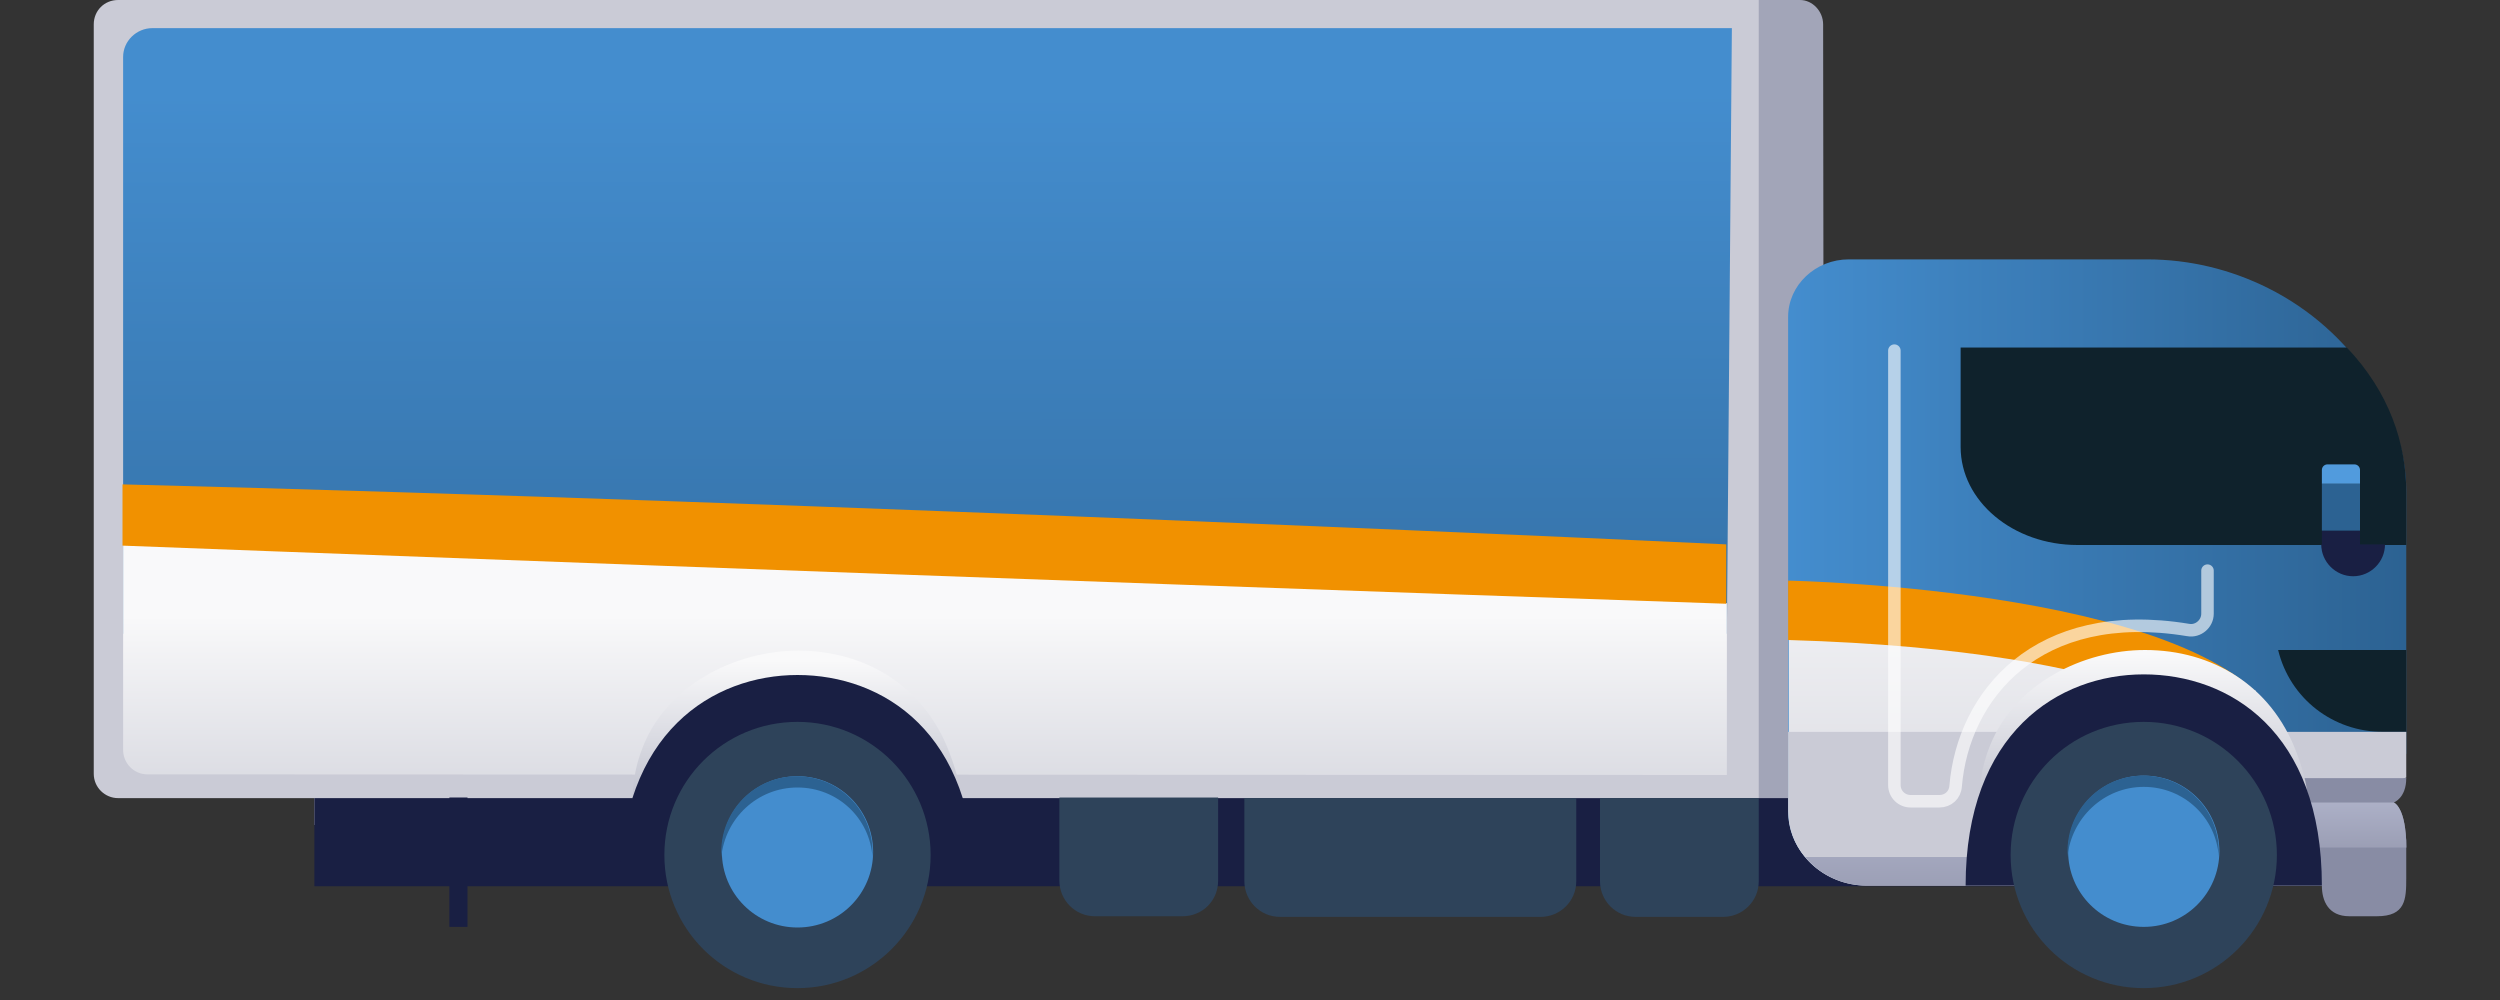
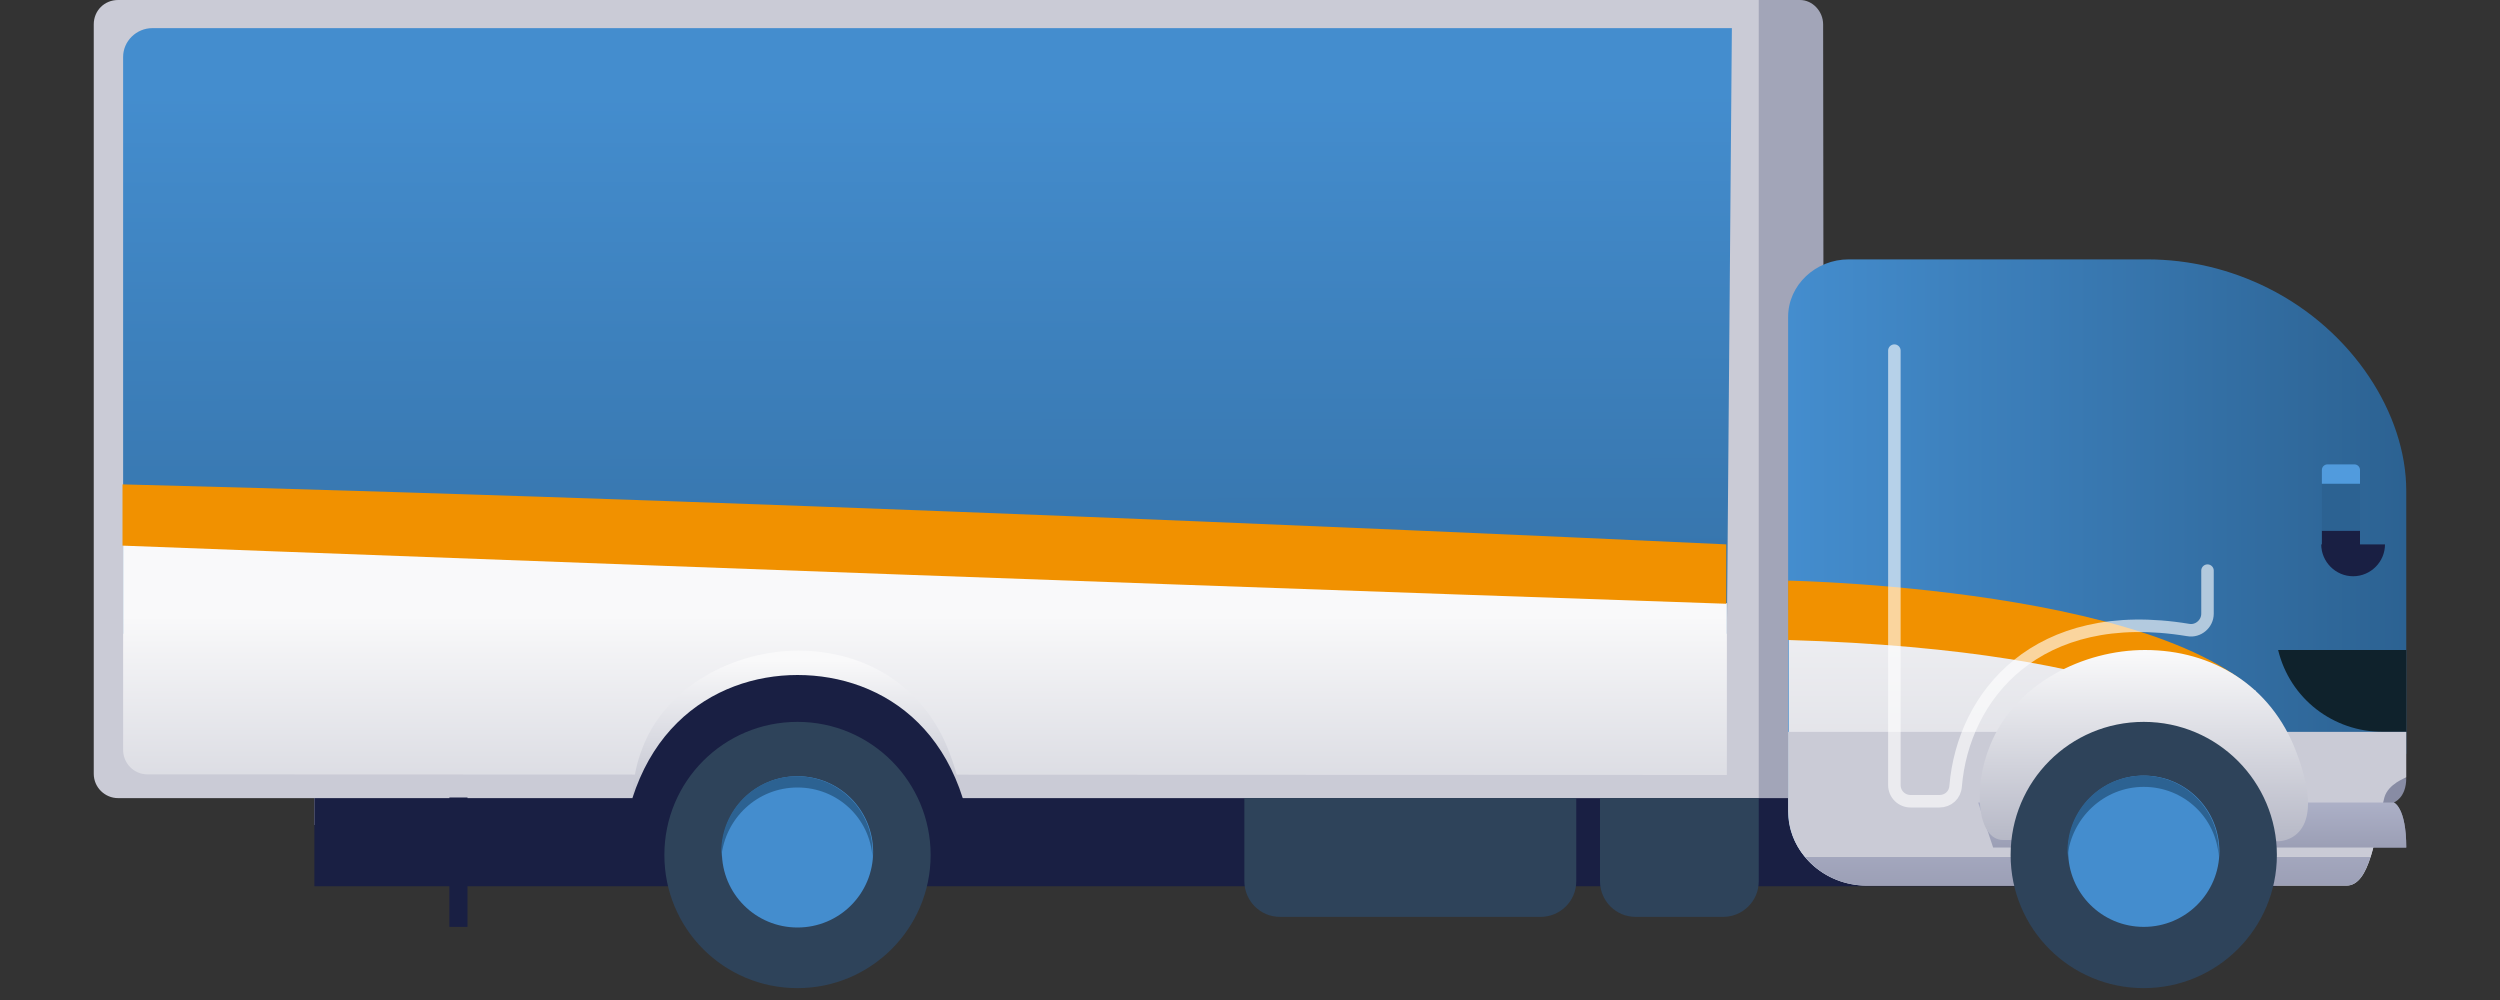
<svg xmlns="http://www.w3.org/2000/svg" version="1.1" width="400" height="160" viewBox="0 0 400 160">
  <rect x="0" y="0" width="400" height="160" fill="#333333" stroke="none" />
  <style type="text/css">
	.st0{fill:#A2A5B8;}
	.st1{fill:#CACBD6;}
	.st2{fill:#191F43;}
	.st3{fill:#2E435A;}
	.st4{fill:url(#SVGID_1_);}
	.st5{fill:url(#SVGID_2_);}
	.st6{fill:#888CA4;}
	.st7{fill:#0F222C;}
	.st8{fill:url(#SVGID_3_);}
	.st9{fill:url(#SVGID_4_);}
	.st10{fill:#2C6292;}
	.st11{fill:#519BDD;}
	.st12{fill:#F19100;}
	.st13{fill:url(#SVGID_5_);}
	.st14{fill:#448DCE;}
	.st15{opacity:0.62;fill:none;stroke:#FFFFFF;stroke-width:2;stroke-linecap:round;stroke-miterlimit:10;}
	.st16{fill:url(#SVGID_6_);}
	.st17{fill:url(#SVGID_7_);}
	.st18{fill:url(#SVGID_8_);}
</style>
  <path class="st0" d="M280.2,0l-8.5,132.1h18.7c1.4,0,1.4-38,1.4-44.2l-0.1-84c0-2.1-1.7-3.9-3.7-3.9H280.2z" />
  <path class="st1" d="M281.3,132h-231v-4.3H18.9c-2.1,0-3.9-1.7-3.9-3.9V3.9C15,1.7,16.7,0,18.9,0h262.5V132z" />
  <path class="st2" d="M364.3,127.7h-314v14.1h314V127.7z" />
  <path class="st2" d="M74.8,127.6h-2.9v20.7h2.9V127.6z" />
-   <path class="st3" d="M189.2,146.6h-14c-3.2,0-5.7-2.6-5.7-5.7v-13.3h25.4v13.3C194.9,144.1,192.4,146.6,189.2,146.6z" />
  <path class="st3" d="M252.2,127.7V141c0,3.2-2.6,5.7-5.7,5.7h-41.7c-3.2,0-5.7-2.6-5.7-5.7v-13.3" />
  <path class="st3" d="M281.4,127.7V141c0,3.2-2.6,5.7-5.7,5.7h-14c-3.2,0-5.7-2.6-5.7-5.7v-13.3" />
  <linearGradient id="SVGID_1_" gradientUnits="userSpaceOnUse" x1="286.144" y1="70.48" x2="384.997" y2="70.48" gradientTransform="matrix(1 0 0 -1 0 162)">
    <stop offset="7.689310e-07" style="stop-color:#448DCE" />
    <stop offset="1" style="stop-color:#2C6292" />
  </linearGradient>
  <path class="st4" d="M295.8,41.5h47.7c6.8,0,13.4,1.6,19.4,4.6c13.6,6.8,22.1,20.2,22.1,32.4v42.1c0,0-1.9,0.8-2.5,3.1  c-1.5,6-3.3,17.9-7.2,17.9h-76.7c-6.9,0-12.5-5.3-12.5-11.9V50.7C286.1,45.6,290.5,41.5,295.8,41.5z" />
  <linearGradient id="SVGID_2_" gradientUnits="userSpaceOnUse" x1="333.81" y1="81.322" x2="333.81" y2="-95.728" gradientTransform="matrix(1 0 0 -1 0 162)">
    <stop offset="7.689310e-07" style="stop-color:#F9F9FA" />
    <stop offset="1" style="stop-color:#9497AC" />
  </linearGradient>
  <path class="st5" d="M298.7,141.7h76.7c3.9,0,4.6-8,6.1-14.1c0.6-2.2-20.2-4.5-20.2-4.5l-0.4-12.6l-74.7-12.9v32.2  C286.1,136.4,291.8,141.7,298.7,141.7z" />
  <path class="st6" d="M385,135.6c0-6.5-2-7.2-2-7.2s2-0.7,2-3.9c-1.2,0-67.7,0-67.7,0l4.8,11.1C322.1,135.6,383.2,135.6,385,135.6z" />
  <path class="st7" d="M382.6,104h-18.1c1.9,7.8,8.8,13.1,16.8,13.1l3.7,0V104L382.6,104L382.6,104z" />
  <linearGradient id="SVGID_3_" gradientUnits="userSpaceOnUse" x1="334.022" y1="8.448" x2="334.022" y2="36.165" gradientTransform="matrix(1 0 0 -1 0 162)">
    <stop offset="7.689310e-07" style="stop-color:#898CA2" />
    <stop offset="1" style="stop-color:#B5B9D0" />
  </linearGradient>
  <path class="st8" d="M298.7,141.7h76.7c1.9,0,3-1.9,3.9-4.6h-90.5C291.1,139.9,294.7,141.7,298.7,141.7z" />
  <path class="st1" d="M286.1,117.2v12.6c0,2.8,1,5.3,2.7,7.3h90.5c0.9-2.8,1.4-6.4,2.2-9.5c0.6-2.2,3.5-3.2,3.5-3.2v-7.3H286.1  L286.1,117.2z" />
-   <path class="st6" d="M367,124.5h18c0,0-0.8,2.2-1.9,3.2s0.7,4.5,1.4,5.3c0.3,0.4,0.5,0.9,0.5,1.4v6.1c0,3.4-0.1,6.1-4.7,6.1h-4.4  c-3.4,0-4.4-2.5-4.4-4.9h-10.2L367,124.5z" />
  <linearGradient id="SVGID_4_" gradientUnits="userSpaceOnUse" x1="350.758" y1="18.738" x2="350.758" y2="37.281" gradientTransform="matrix(1 0 0 -1 0 162)">
    <stop offset="7.689310e-07" style="stop-color:#898CA2" />
    <stop offset="1" style="stop-color:#B5B9D0" />
  </linearGradient>
  <path class="st9" d="M383,128.4C383,128.4,383,128.4,383,128.4l-66.5,0l2.4,7.2c0,0,64.2,0,66.1,0C385,129.1,383,128.4,383,128.4z" />
-   <path class="st7" d="M313.7,55.6h61.8c6.8,7.2,9.5,15.3,9.5,23.2v8.4h-52.6c-10.3,0-18.7-7-18.7-15.7V55.6L313.7,55.6z" />
  <path class="st2" d="M375.2,91h0.6c1,0,1.8-0.8,1.8-1.8v-4.3h-6.1v2.4C371.5,89.3,373.2,91,375.2,91z" />
  <path class="st10" d="M371.5,84.9h6.1v-7.5h-6.1V84.9z" />
  <path class="st11" d="M371.5,77.4h6.1v-2.2c0-0.5-0.4-0.9-0.9-0.9h-4.3c-0.5,0-0.9,0.4-0.9,0.9L371.5,77.4L371.5,77.4z" />
  <path class="st2" d="M381.6,87.1c0,2.8-2.3,5.1-5.1,5.1c-2.8,0-5.1-2.3-5.1-5.1" />
  <path class="st12" d="M286.1,92.9c0,0,71,1.3,79.3,24.3h-9.3c0,0-12.3-13.1-70-14.8" />
  <linearGradient id="SVGID_5_" gradientUnits="userSpaceOnUse" x1="342.993" y1="57.395" x2="342.993" y2="12.021" gradientTransform="matrix(1 0 0 -1 0 162)">
    <stop offset="7.689310e-07" style="stop-color:#F9F9FA" />
    <stop offset="1" style="stop-color:#9497AC" />
  </linearGradient>
  <path class="st13" d="M367.4,120.3c-4-10.6-13.4-16.3-24.2-16.3c-9.8,0-20.8,5.3-24.8,15.3c-2.8,6.8-2,15.1,2.1,15.1  c9.1,0,44.1,0.2,44.1,0.2S372.9,134.6,367.4,120.3z" />
-   <path class="st2" d="M314.5,141.7c0-24.5,14.9-33.8,28.5-33.8c13.7,0,28.5,9.1,28.5,33.8" />
  <path class="st3" d="M343,158.1c11.7,0,21.3-9.5,21.3-21.3c0-11.7-9.5-21.3-21.3-21.3c-11.8,0-21.3,9.5-21.3,21.3  C321.7,148.6,331.2,158.1,343,158.1z" />
  <path class="st14" d="M343,148.3c6.7,0,12.1-5.4,12.1-12.1c0-6.7-5.4-12.1-12.1-12.1c-6.7,0-12.1,5.4-12.1,12.1  C330.9,142.9,336.3,148.3,343,148.3z" />
  <path class="st10" d="M343,125.9c6.4,0,11.6,4.9,12,11.2c0-0.3,0-0.6,0-0.9c0-6.7-5.4-12.1-12.1-12.1c-6.7,0-12.1,5.4-12.1,12.1  c0,0.3,0,0.6,0,0.9C331.4,130.9,336.6,125.9,343,125.9z" />
  <path class="st15" d="M303.1,56.1v69.5c0,1.5,1.2,2.6,2.6,2.6h4.6c1.4,0,2.5-1,2.6-2.4c1.2-14.5,13-29,37.2-25  c1.6,0.3,3.1-1,3.1-2.6v-6.9" />
  <linearGradient id="SVGID_6_" gradientUnits="userSpaceOnUse" x1="148.372" y1="147.117" x2="148.503" y2="10.943" gradientTransform="matrix(1 0 0 -1 0 162)">
    <stop offset="7.689310e-07" style="stop-color:#448DCE" />
    <stop offset="1" style="stop-color:#2C6292" />
  </linearGradient>
  <path class="st16" d="M276.3,101.5l0.8-97H24.4c-2.6,0-4.7,2.1-4.7,4.6v92.3H276.3z" />
  <linearGradient id="SVGID_7_" gradientUnits="userSpaceOnUse" x1="148.02" y1="63.486" x2="148.02" y2="-27.527" gradientTransform="matrix(1 0 0 -1 0 162)">
    <stop offset="7.689310e-07" style="stop-color:#F9F9FA" />
    <stop offset="1" style="stop-color:#9396AB" />
  </linearGradient>
  <path class="st17" d="M276.3,124c0,0,0-3,0-5.2V96.5l-256.6-13V120c0,2.1,1.7,3.9,3.9,3.9L276.3,124z" />
  <path class="st12" d="M19.6,87.3c0,0,144.6,5.5,256.6,9.3v-9.5c0,0-141.8-6.7-256.6-9.6V87.3z" />
  <linearGradient id="SVGID_8_" gradientUnits="userSpaceOnUse" x1="127.577" y1="56.303" x2="127.577" y2="16.465" gradientTransform="matrix(1 0 0 -1 0 162)">
    <stop offset="7.689310e-07" style="stop-color:#F9F9FA" />
    <stop offset="1" style="stop-color:#9497AC" />
  </linearGradient>
  <path class="st18" d="M151.9,120.4c-4-10.6-13.4-16.3-24.2-16.3c-9.8,0-20.8,5.3-24.8,15.3c-2.8,6.8-2,15.1,2.1,15.1  c9.1,0,44.1,0.2,44.1,0.2S157.4,134.7,151.9,120.4z" />
  <path class="st2" d="M99.2,141.7c0-24.5,14.9-33.7,28.4-33.7c13.6,0,28.4,9.1,28.4,33.7" />
  <path class="st3" d="M127.6,158.1c11.7,0,21.3-9.5,21.3-21.3c0-11.7-9.5-21.3-21.3-21.3c-11.8,0-21.3,9.5-21.3,21.3  C106.3,148.6,115.8,158.1,127.6,158.1z" />
  <path class="st14" d="M127.6,148.4c6.7,0,12.1-5.4,12.1-12.1c0-6.7-5.4-12.1-12.1-12.1c-6.7,0-12.1,5.4-12.1,12.1  C115.5,143,120.9,148.4,127.6,148.4z" />
  <path class="st10" d="M127.6,126c6.4,0,11.6,4.9,12,11.2c0-0.3,0-0.6,0-0.9c0-6.7-5.4-12.1-12.1-12.1c-6.7,0-12.1,5.4-12.1,12.1  c0,0.3,0,0.6,0,0.9C116,130.9,121.2,126,127.6,126z" />
</svg>